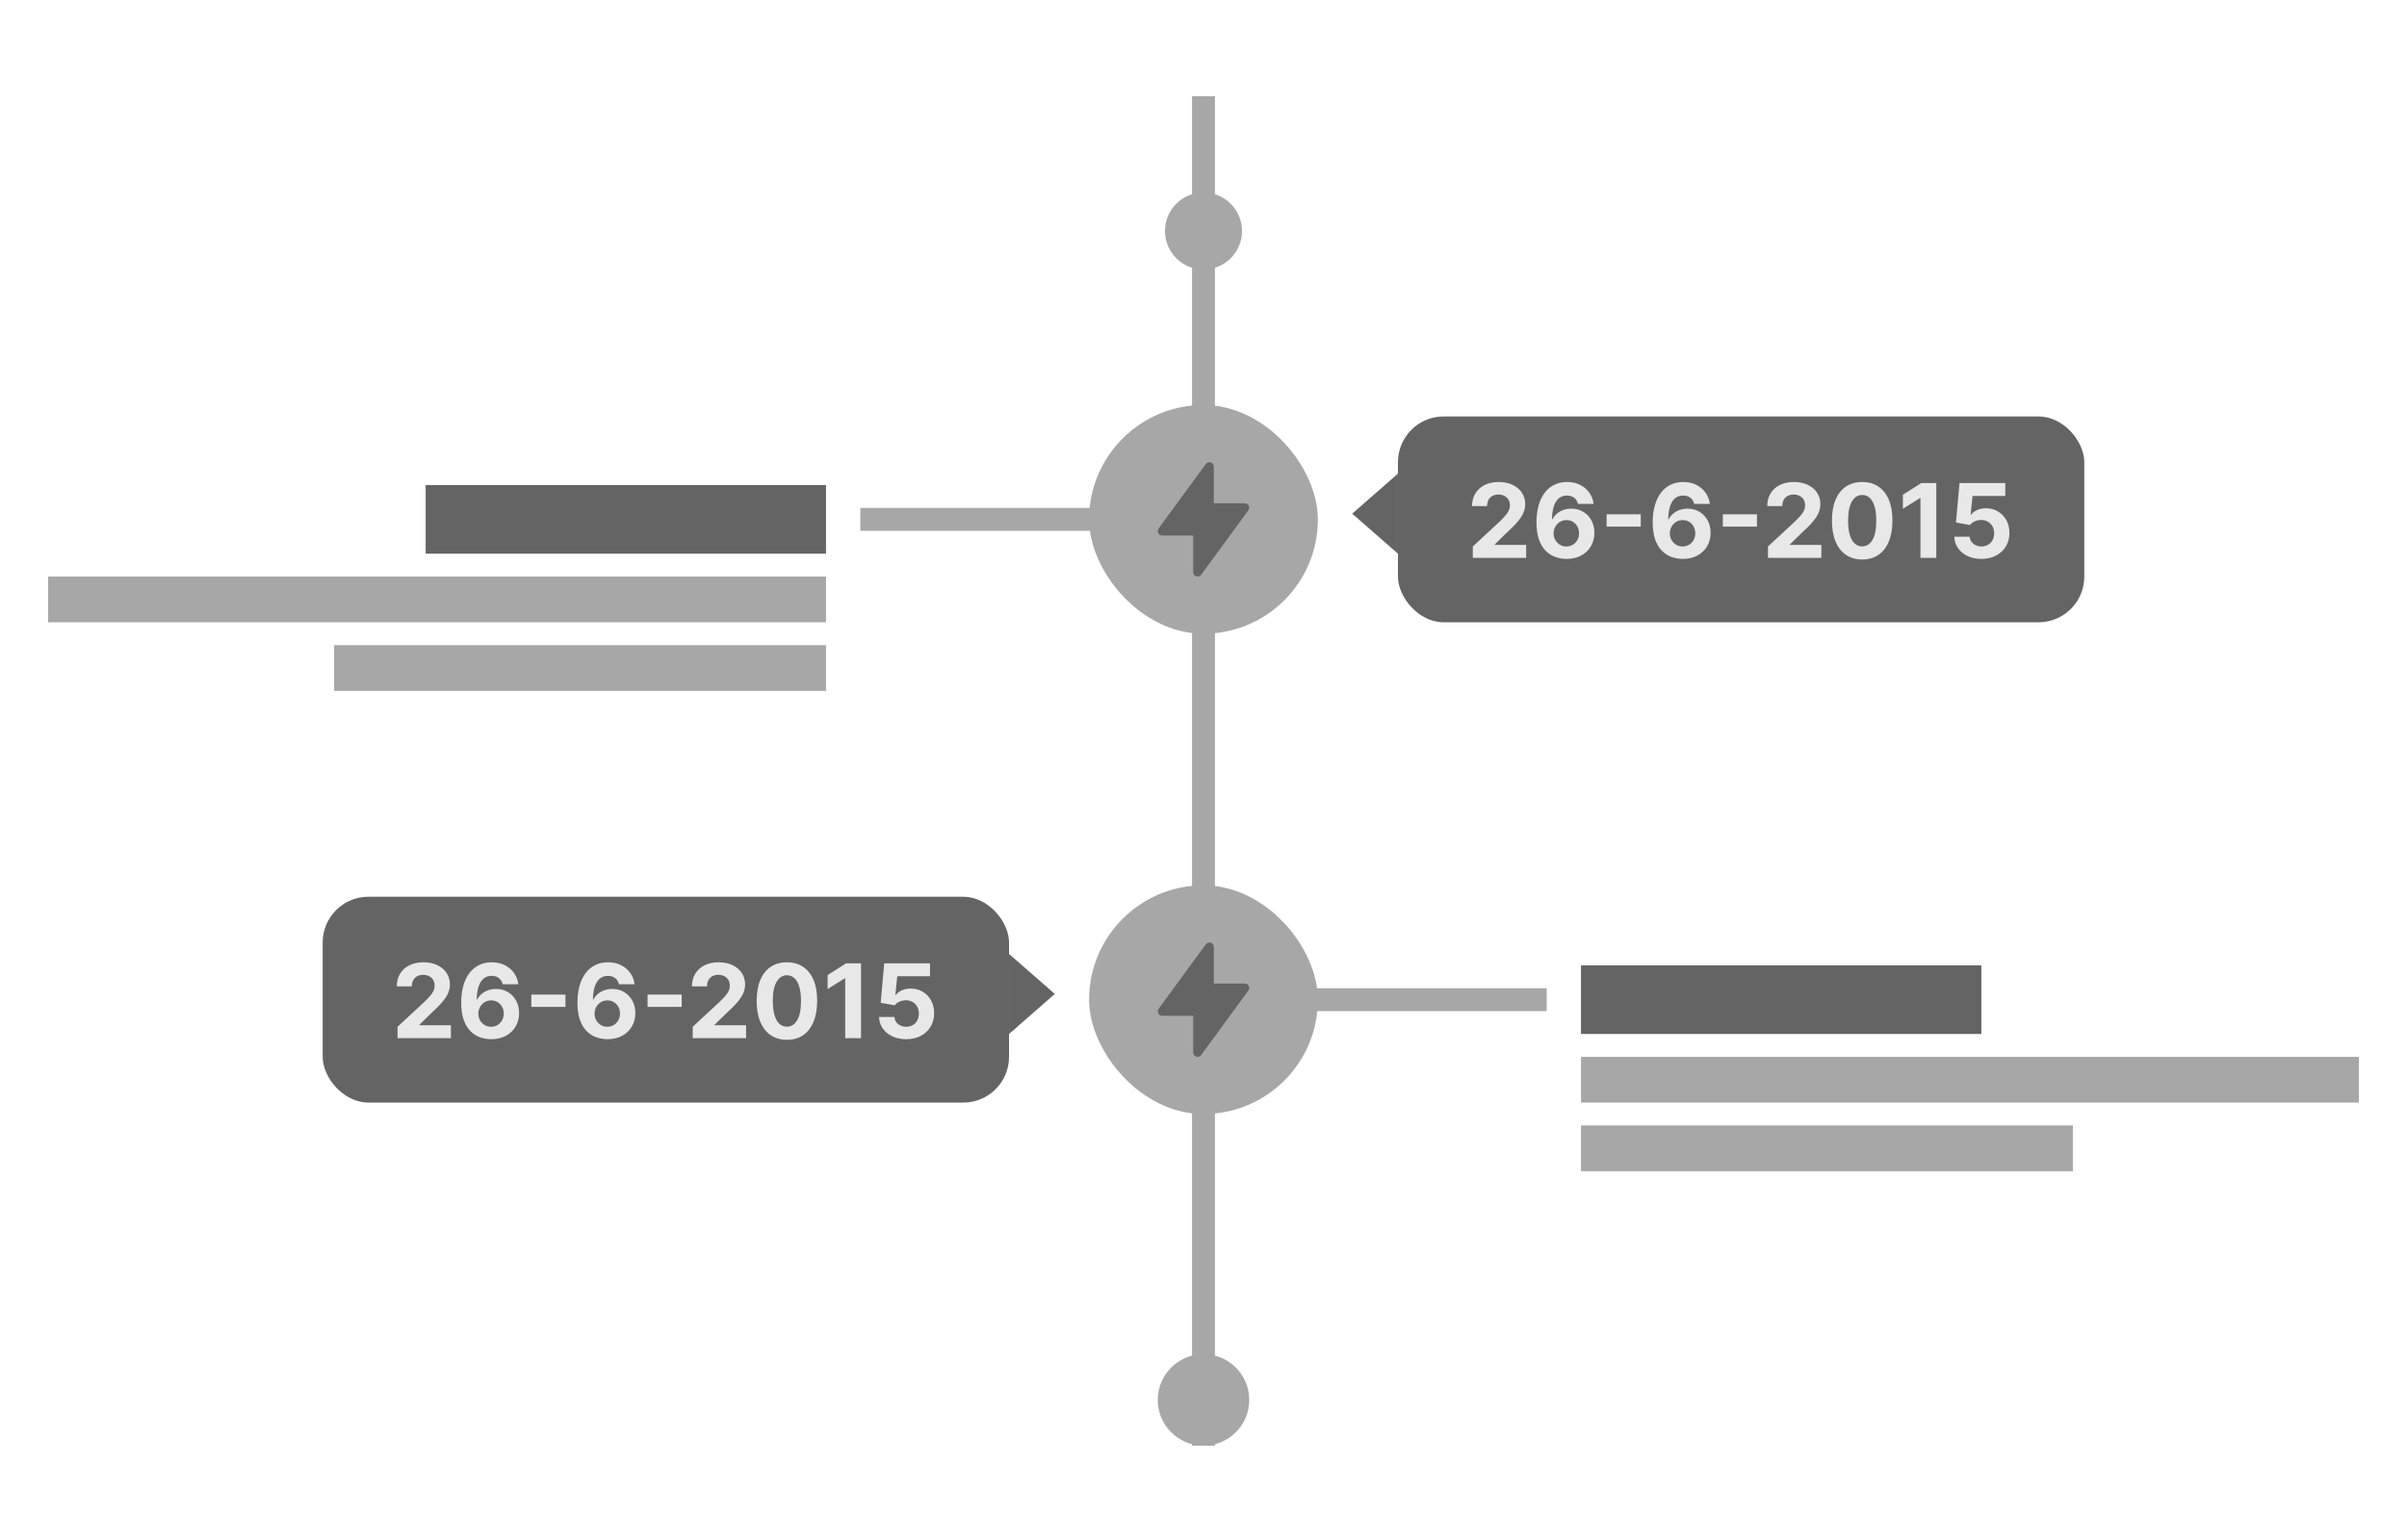
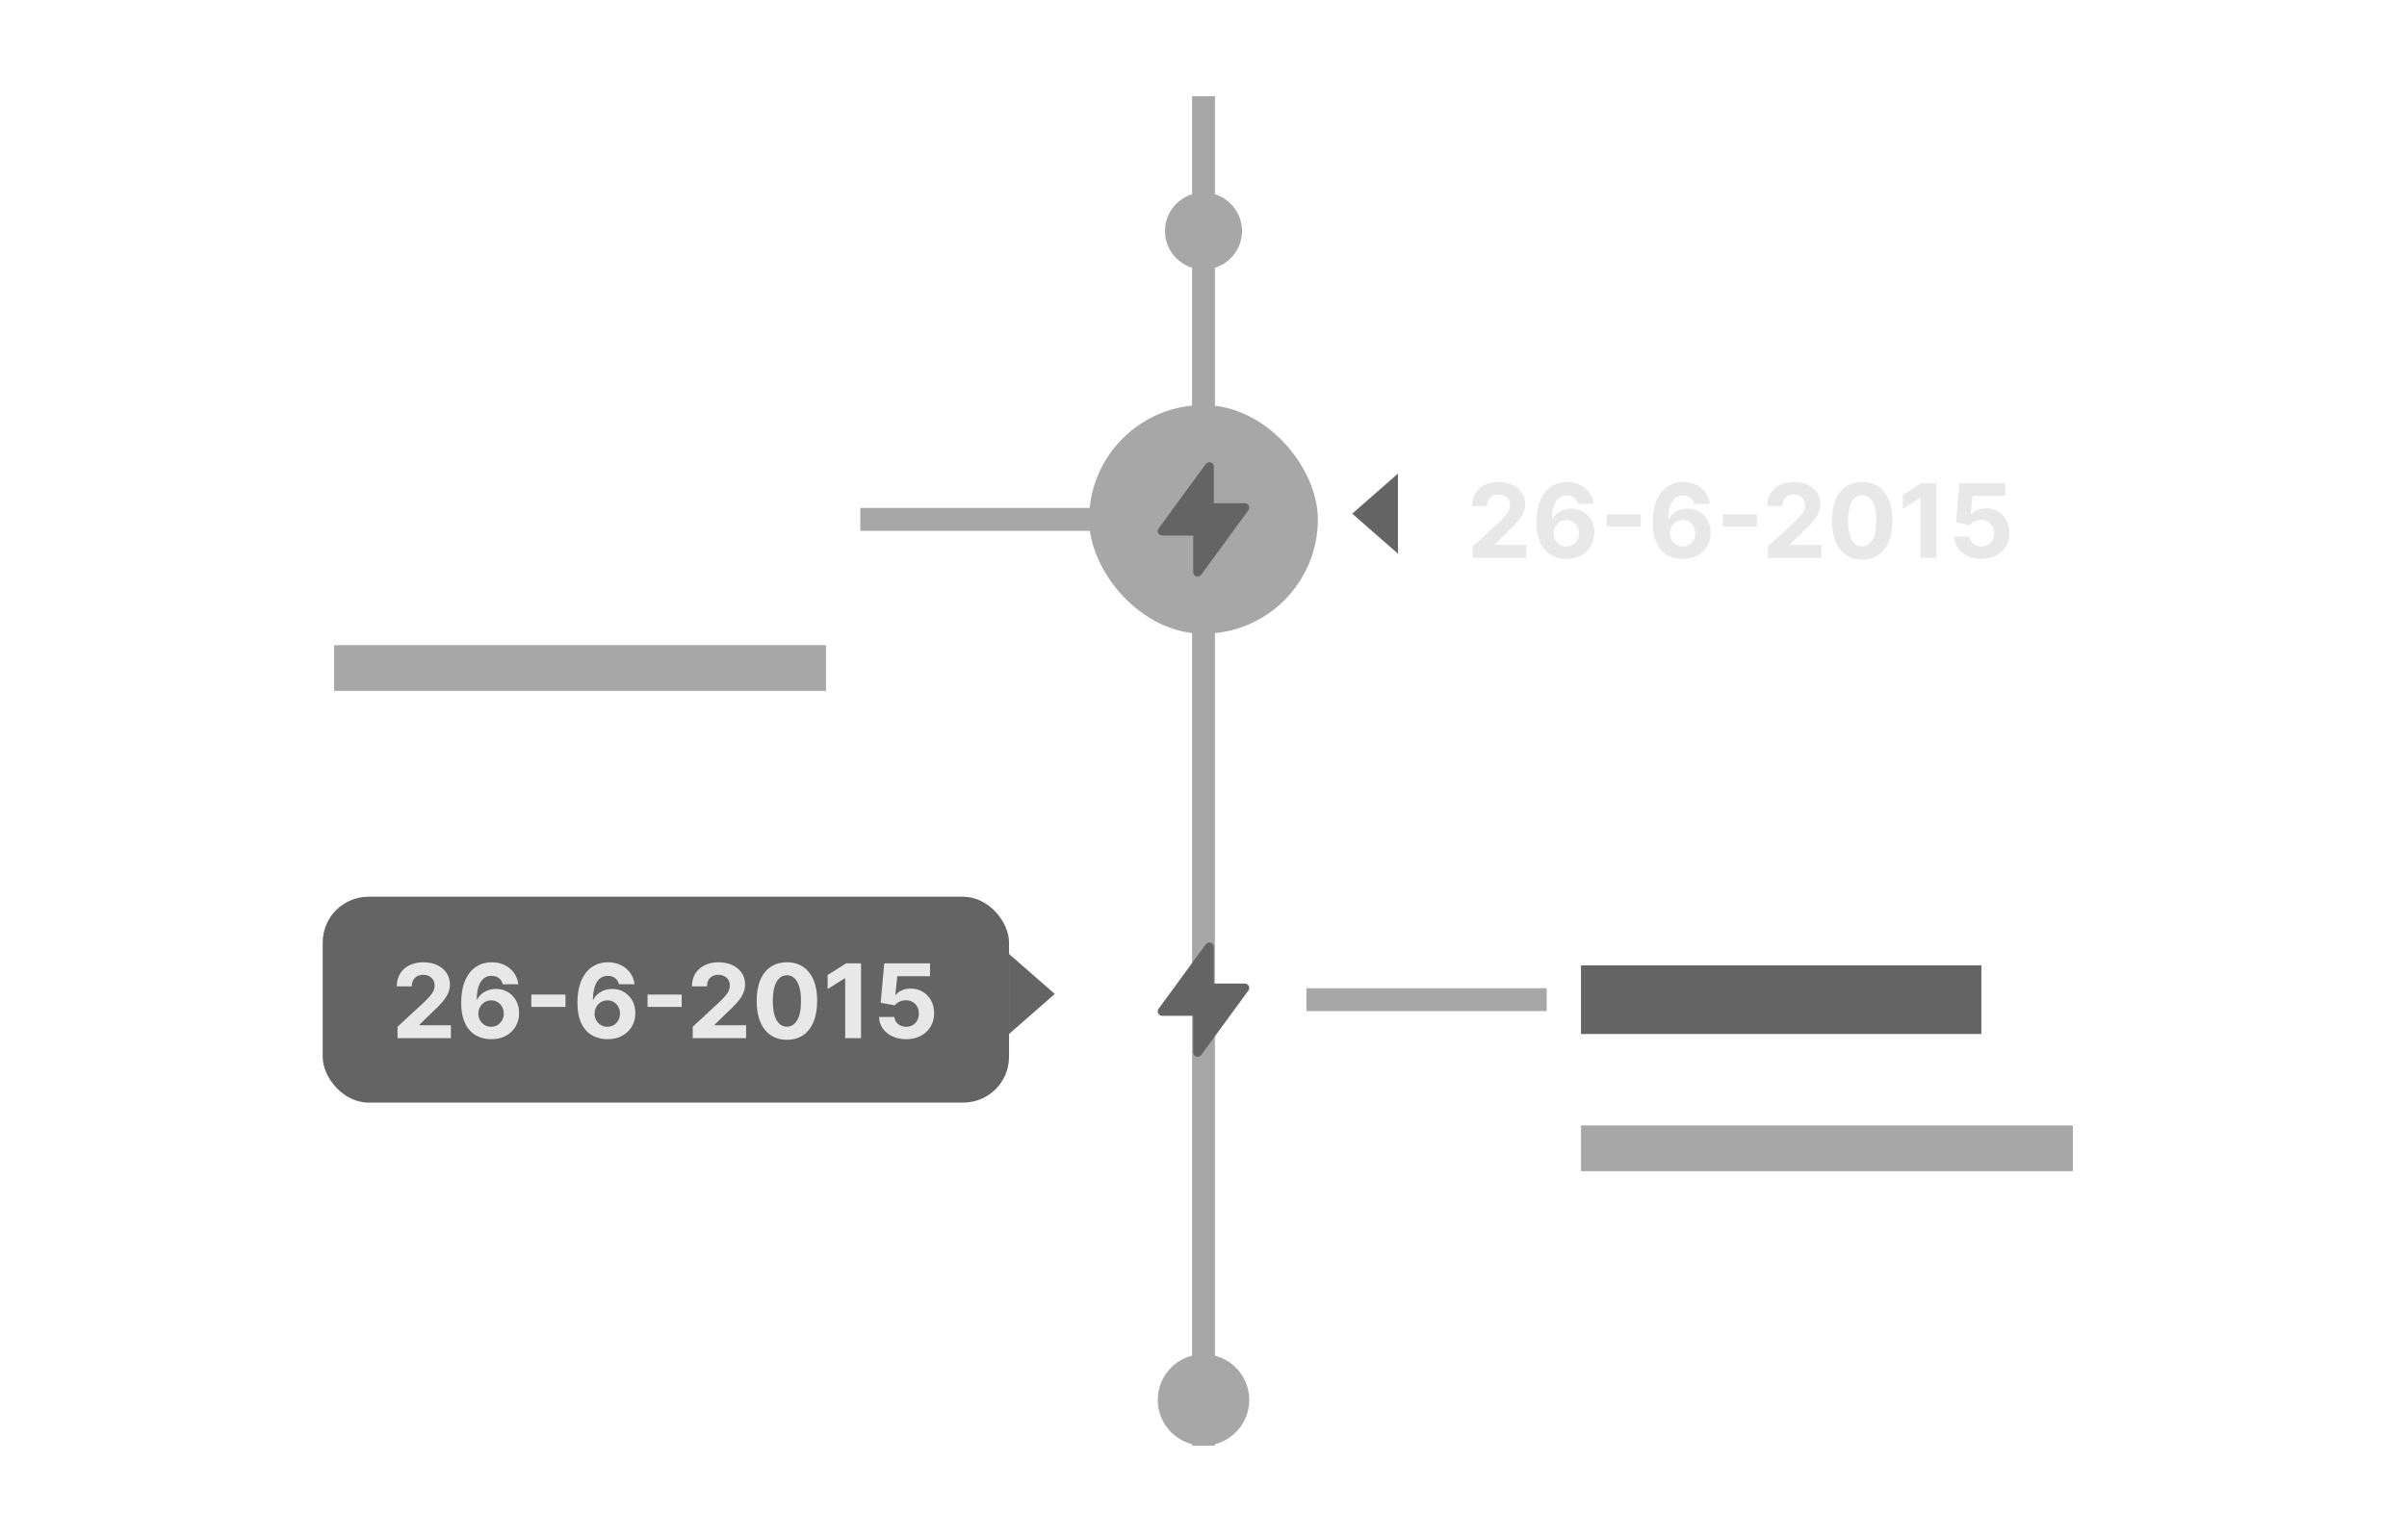
<svg xmlns="http://www.w3.org/2000/svg" width="250" height="160" viewBox="0 0 250 160" fill="none">
  <circle cx="125" cy="24" r="4" fill="#A7A7A7" />
  <rect x="123.812" y="10" width="2.376" height="140.198" fill="#A7A7A7" />
  <circle cx="125" cy="145.446" r="4.752" fill="#A7A7A7" />
  <rect x="113.118" y="42.079" width="23.762" height="23.762" rx="11.881" fill="#A7A7A7" />
-   <path fill-rule="evenodd" clip-rule="evenodd" d="M125.754 48.042C125.847 48.072 125.927 48.13 125.984 48.209C126.041 48.286 126.072 48.38 126.072 48.477V52.285H129.291C129.376 52.285 129.459 52.308 129.531 52.352C129.604 52.396 129.662 52.459 129.701 52.534C129.739 52.609 129.756 52.694 129.75 52.778C129.743 52.862 129.713 52.942 129.663 53.011L124.758 59.713C124.701 59.791 124.62 59.849 124.528 59.879C124.436 59.909 124.336 59.909 124.244 59.879C124.151 59.849 124.071 59.791 124.014 59.713C123.957 59.635 123.926 59.541 123.926 59.445V55.637H120.707C120.622 55.637 120.538 55.613 120.466 55.569C120.393 55.525 120.335 55.462 120.296 55.387C120.258 55.312 120.241 55.227 120.248 55.143C120.254 55.059 120.284 54.978 120.334 54.91L125.24 48.208C125.297 48.13 125.377 48.072 125.47 48.042C125.562 48.013 125.662 48.013 125.754 48.042Z" fill="#646464" />
-   <rect x="113.118" y="91.981" width="23.762" height="23.762" rx="11.881" fill="#A7A7A7" />
+   <path fill-rule="evenodd" clip-rule="evenodd" d="M125.754 48.042C125.847 48.072 125.927 48.13 125.984 48.209C126.041 48.286 126.072 48.38 126.072 48.477V52.285H129.291C129.376 52.285 129.459 52.308 129.531 52.352C129.604 52.396 129.662 52.459 129.701 52.534C129.739 52.609 129.756 52.694 129.75 52.778C129.743 52.862 129.713 52.942 129.663 53.011L124.758 59.713C124.701 59.791 124.62 59.849 124.528 59.879C124.436 59.909 124.336 59.909 124.244 59.879C124.151 59.849 124.071 59.791 124.014 59.713C123.957 59.635 123.926 59.541 123.926 59.445V55.637H120.707C120.622 55.637 120.538 55.613 120.466 55.569C120.393 55.525 120.335 55.462 120.296 55.387C120.258 55.312 120.241 55.227 120.248 55.143C120.254 55.059 120.284 54.978 120.334 54.91L125.24 48.208C125.297 48.13 125.377 48.072 125.47 48.042C125.562 48.013 125.662 48.013 125.754 48.042" fill="#646464" />
  <path fill-rule="evenodd" clip-rule="evenodd" d="M125.754 97.943C125.847 97.973 125.927 98.031 125.984 98.109C126.041 98.187 126.072 98.281 126.072 98.378V102.186H129.291C129.376 102.186 129.459 102.209 129.531 102.253C129.604 102.297 129.662 102.36 129.701 102.435C129.739 102.51 129.756 102.595 129.75 102.679C129.743 102.763 129.713 102.843 129.663 102.911L124.758 109.614C124.701 109.692 124.62 109.75 124.528 109.78C124.436 109.81 124.336 109.81 124.244 109.78C124.151 109.75 124.071 109.692 124.014 109.614C123.957 109.536 123.926 109.442 123.926 109.345V105.537H120.707C120.622 105.538 120.538 105.514 120.466 105.47C120.393 105.426 120.335 105.363 120.296 105.288C120.258 105.213 120.241 105.128 120.248 105.044C120.254 104.96 120.284 104.879 120.334 104.811L125.24 98.109C125.297 98.031 125.377 97.973 125.47 97.943C125.562 97.913 125.662 97.913 125.754 97.943Z" fill="#646464" />
-   <rect x="145.197" y="43.267" width="71.287" height="21.386" rx="4.752" fill="#646464" />
  <path d="M152.971 57.96V56.776L155.739 54.213C155.975 53.985 156.172 53.78 156.332 53.597C156.494 53.415 156.617 53.237 156.7 53.062C156.784 52.885 156.825 52.694 156.825 52.489C156.825 52.261 156.773 52.065 156.67 51.9C156.566 51.733 156.424 51.605 156.244 51.517C156.065 51.425 155.861 51.38 155.633 51.38C155.395 51.38 155.187 51.428 155.01 51.524C154.833 51.62 154.696 51.758 154.6 51.938C154.504 52.118 154.456 52.332 154.456 52.58H152.895C152.895 52.071 153.01 51.629 153.241 51.255C153.471 50.88 153.794 50.59 154.209 50.385C154.624 50.18 155.103 50.077 155.644 50.077C156.201 50.077 156.686 50.176 157.099 50.373C157.514 50.569 157.837 50.839 158.067 51.186C158.297 51.533 158.413 51.93 158.413 52.379C158.413 52.672 158.354 52.962 158.238 53.248C158.124 53.534 157.92 53.852 157.627 54.201C157.333 54.548 156.919 54.964 156.385 55.45L155.25 56.563V56.616H158.515V57.96H152.971ZM162.691 58.067C162.291 58.064 161.905 57.997 161.533 57.865C161.163 57.734 160.832 57.52 160.538 57.224C160.244 56.928 160.012 56.535 159.839 56.047C159.67 55.558 159.585 54.958 159.585 54.247C159.588 53.594 159.662 53.01 159.809 52.496C159.958 51.98 160.171 51.542 160.447 51.182C160.725 50.823 161.058 50.55 161.446 50.362C161.833 50.172 162.267 50.077 162.748 50.077C163.267 50.077 163.725 50.179 164.123 50.381C164.52 50.581 164.839 50.853 165.08 51.197C165.323 51.542 165.47 51.928 165.52 52.356H163.899C163.835 52.085 163.703 51.872 163.5 51.718C163.297 51.563 163.047 51.486 162.748 51.486C162.242 51.486 161.857 51.706 161.594 52.147C161.333 52.587 161.2 53.186 161.195 53.943H161.248C161.365 53.713 161.522 53.516 161.719 53.354C161.919 53.19 162.146 53.065 162.399 52.978C162.654 52.89 162.924 52.846 163.208 52.846C163.668 52.846 164.078 52.954 164.438 53.172C164.797 53.387 165.081 53.684 165.289 54.061C165.496 54.438 165.6 54.87 165.6 55.355C165.6 55.882 165.477 56.35 165.232 56.761C164.989 57.171 164.648 57.492 164.21 57.725C163.775 57.955 163.268 58.069 162.691 58.067ZM162.684 56.776C162.937 56.776 163.163 56.715 163.363 56.593C163.563 56.472 163.72 56.307 163.834 56.1C163.948 55.892 164.005 55.659 164.005 55.401C164.005 55.143 163.948 54.911 163.834 54.706C163.723 54.501 163.568 54.338 163.371 54.216C163.173 54.095 162.948 54.034 162.695 54.034C162.505 54.034 162.329 54.069 162.167 54.14C162.008 54.211 161.867 54.31 161.746 54.437C161.627 54.563 161.533 54.71 161.465 54.877C161.396 55.042 161.362 55.218 161.362 55.405C161.362 55.656 161.419 55.885 161.533 56.092C161.649 56.3 161.806 56.466 162.004 56.59C162.204 56.714 162.43 56.776 162.684 56.776ZM170.415 53.43V54.714H166.868V53.43H170.415ZM174.763 58.067C174.363 58.064 173.977 57.997 173.604 57.865C173.235 57.734 172.903 57.52 172.61 57.224C172.316 56.928 172.083 56.535 171.911 56.047C171.741 55.558 171.657 54.958 171.657 54.247C171.659 53.594 171.734 53.01 171.881 52.496C172.03 51.98 172.243 51.542 172.518 51.182C172.797 50.823 173.13 50.55 173.517 50.362C173.904 50.172 174.339 50.077 174.82 50.077C175.339 50.077 175.797 50.179 176.194 50.381C176.592 50.581 176.911 50.853 177.151 51.197C177.394 51.542 177.541 51.928 177.592 52.356H175.97C175.907 52.085 175.774 51.872 175.571 51.718C175.369 51.563 175.118 51.486 174.82 51.486C174.313 51.486 173.929 51.706 173.665 52.147C173.405 52.587 173.272 53.186 173.267 53.943H173.32C173.436 53.713 173.593 53.516 173.791 53.354C173.991 53.19 174.217 53.065 174.47 52.978C174.726 52.89 174.996 52.846 175.279 52.846C175.74 52.846 176.15 52.954 176.509 53.172C176.869 53.387 177.152 53.684 177.36 54.061C177.568 54.438 177.671 54.87 177.671 55.355C177.671 55.882 177.549 56.35 177.303 56.761C177.06 57.171 176.72 57.492 176.282 57.725C175.846 57.955 175.34 58.069 174.763 58.067ZM174.755 56.776C175.008 56.776 175.235 56.715 175.435 56.593C175.635 56.472 175.792 56.307 175.906 56.1C176.02 55.892 176.077 55.659 176.077 55.401C176.077 55.143 176.02 54.911 175.906 54.706C175.794 54.501 175.64 54.338 175.442 54.216C175.245 54.095 175.02 54.034 174.766 54.034C174.577 54.034 174.401 54.069 174.239 54.14C174.079 54.211 173.939 54.31 173.817 54.437C173.698 54.563 173.604 54.71 173.536 54.877C173.468 55.042 173.434 55.218 173.434 55.405C173.434 55.656 173.491 55.885 173.604 56.092C173.721 56.3 173.878 56.466 174.075 56.59C174.275 56.714 174.502 56.776 174.755 56.776ZM182.486 53.43V54.714H178.94V53.43H182.486ZM183.63 57.96V56.776L186.398 54.213C186.634 53.985 186.831 53.78 186.991 53.597C187.153 53.415 187.276 53.237 187.359 53.062C187.443 52.885 187.484 52.694 187.484 52.489C187.484 52.261 187.433 52.065 187.329 51.9C187.225 51.733 187.083 51.605 186.903 51.517C186.724 51.425 186.52 51.38 186.292 51.38C186.054 51.38 185.847 51.428 185.669 51.524C185.492 51.62 185.355 51.758 185.259 51.938C185.163 52.118 185.115 52.332 185.115 52.58H183.554C183.554 52.071 183.669 51.629 183.9 51.255C184.13 50.88 184.453 50.59 184.868 50.385C185.283 50.18 185.762 50.077 186.303 50.077C186.86 50.077 187.345 50.176 187.758 50.373C188.173 50.569 188.496 50.839 188.726 51.186C188.956 51.533 189.072 51.93 189.072 52.379C189.072 52.672 189.013 52.962 188.897 53.248C188.783 53.534 188.579 53.852 188.286 54.201C187.992 54.548 187.578 54.964 187.044 55.45L185.909 56.563V56.616H189.174V57.96H183.63ZM193.415 58.131C192.762 58.129 192.2 57.968 191.729 57.649C191.26 57.33 190.9 56.868 190.647 56.263C190.396 55.658 190.272 54.93 190.274 54.08C190.274 53.232 190.4 52.509 190.65 51.911C190.904 51.314 191.264 50.86 191.733 50.548C192.203 50.234 192.764 50.077 193.415 50.077C194.065 50.077 194.625 50.234 195.093 50.548C195.564 50.862 195.926 51.318 196.179 51.915C196.432 52.51 196.558 53.232 196.555 54.08C196.555 54.933 196.429 55.662 196.175 56.267C195.925 56.872 195.565 57.334 195.097 57.653C194.629 57.972 194.068 58.131 193.415 58.131ZM193.415 56.768C193.86 56.768 194.216 56.544 194.482 56.096C194.748 55.648 194.879 54.976 194.877 54.08C194.877 53.49 194.816 52.999 194.694 52.606C194.575 52.214 194.406 51.919 194.186 51.722C193.968 51.524 193.711 51.425 193.415 51.425C192.972 51.425 192.617 51.647 192.352 52.09C192.086 52.533 191.952 53.196 191.949 54.08C191.949 54.677 192.009 55.176 192.128 55.576C192.249 55.973 192.42 56.272 192.64 56.472C192.86 56.669 193.119 56.768 193.415 56.768ZM201.111 50.184V57.96H199.467V51.744H199.421L197.64 52.861V51.403L199.565 50.184H201.111ZM205.8 58.067C205.263 58.067 204.784 57.968 204.364 57.771C203.946 57.573 203.615 57.301 203.369 56.954C203.124 56.607 202.996 56.21 202.986 55.762H204.581C204.598 56.063 204.725 56.307 204.96 56.495C205.196 56.682 205.475 56.776 205.8 56.776C206.058 56.776 206.286 56.719 206.483 56.605C206.683 56.488 206.839 56.328 206.95 56.123C207.064 55.915 207.121 55.677 207.121 55.409C207.121 55.135 207.063 54.895 206.946 54.687C206.832 54.48 206.674 54.318 206.472 54.201C206.269 54.085 206.037 54.025 205.777 54.023C205.549 54.023 205.327 54.069 205.112 54.163C204.9 54.257 204.734 54.385 204.615 54.547L203.153 54.285L203.521 50.184H208.275V51.528H204.877L204.676 53.476H204.721C204.858 53.283 205.064 53.124 205.34 52.997C205.616 52.871 205.925 52.808 206.267 52.808C206.735 52.808 207.153 52.918 207.52 53.138C207.887 53.358 208.177 53.661 208.389 54.045C208.602 54.428 208.707 54.868 208.704 55.367C208.707 55.891 208.585 56.357 208.34 56.764C208.097 57.169 207.756 57.488 207.318 57.721C206.883 57.952 206.377 58.067 205.8 58.067Z" fill="#E8E8E8" />
  <path d="M140.444 53.367L145.197 49.208L145.197 57.525L140.444 53.367Z" fill="#646464" />
  <rect x="33.515" y="93.168" width="71.287" height="21.386" rx="4.752" fill="#646464" />
  <path d="M41.288 107.861V106.677L44.057 104.113C44.292 103.886 44.49 103.681 44.649 103.498C44.811 103.316 44.934 103.138 45.017 102.963C45.101 102.786 45.143 102.595 45.143 102.389C45.143 102.162 45.091 101.965 44.987 101.801C44.883 101.634 44.742 101.506 44.562 101.417C44.382 101.326 44.178 101.281 43.95 101.281C43.712 101.281 43.505 101.329 43.328 101.425C43.151 101.521 43.014 101.659 42.918 101.839C42.821 102.019 42.773 102.233 42.773 102.481H41.213C41.213 101.972 41.328 101.53 41.558 101.155C41.788 100.781 42.111 100.491 42.526 100.286C42.942 100.081 43.42 99.978 43.962 99.978C44.519 99.978 45.004 100.077 45.416 100.274C45.831 100.469 46.154 100.74 46.385 101.087C46.615 101.434 46.73 101.831 46.73 102.279C46.73 102.573 46.672 102.863 46.555 103.149C46.441 103.435 46.238 103.753 45.944 104.102C45.65 104.449 45.236 104.865 44.702 105.351L43.567 106.464V106.517H46.833V107.861H41.288ZM51.009 107.968C50.609 107.965 50.222 107.898 49.85 107.766C49.481 107.635 49.149 107.421 48.855 107.125C48.562 106.828 48.329 106.436 48.157 105.948C47.987 105.459 47.902 104.859 47.902 104.148C47.905 103.494 47.98 102.911 48.127 102.397C48.276 101.881 48.489 101.443 48.764 101.083C49.043 100.724 49.376 100.45 49.763 100.263C50.15 100.073 50.584 99.978 51.066 99.978C51.584 99.978 52.043 100.079 52.44 100.282C52.838 100.482 53.157 100.754 53.397 101.098C53.64 101.443 53.787 101.829 53.837 102.257H52.216C52.153 101.986 52.02 101.773 51.817 101.619C51.615 101.464 51.364 101.387 51.066 101.387C50.559 101.387 50.174 101.607 49.911 102.048C49.65 102.488 49.517 103.087 49.513 103.844H49.566C49.682 103.613 49.839 103.417 50.036 103.255C50.236 103.091 50.463 102.965 50.716 102.879C50.972 102.791 51.242 102.746 51.525 102.746C51.986 102.746 52.396 102.855 52.755 103.073C53.115 103.288 53.398 103.584 53.606 103.962C53.813 104.339 53.917 104.77 53.917 105.256C53.917 105.783 53.794 106.251 53.549 106.661C53.306 107.071 52.965 107.393 52.528 107.626C52.092 107.856 51.586 107.97 51.009 107.968ZM51.001 106.677C51.254 106.677 51.481 106.616 51.681 106.494C51.881 106.373 52.038 106.208 52.151 106.001C52.266 105.793 52.322 105.56 52.322 105.302C52.322 105.044 52.266 104.812 52.151 104.607C52.04 104.402 51.886 104.239 51.688 104.117C51.491 103.996 51.266 103.935 51.012 103.935C50.822 103.935 50.647 103.97 50.484 104.041C50.325 104.112 50.185 104.211 50.063 104.337C49.944 104.464 49.85 104.611 49.782 104.778C49.714 104.943 49.679 105.118 49.679 105.306C49.679 105.556 49.736 105.785 49.85 105.993C49.967 106.201 50.124 106.366 50.321 106.491C50.521 106.615 50.748 106.677 51.001 106.677ZM58.732 103.331V104.615H55.186V103.331H58.732ZM63.08 107.968C62.68 107.965 62.294 107.898 61.922 107.766C61.552 107.635 61.221 107.421 60.927 107.125C60.633 106.828 60.4 106.436 60.228 105.948C60.059 105.459 59.974 104.859 59.974 104.148C59.976 103.494 60.051 102.911 60.198 102.397C60.347 101.881 60.56 101.443 60.836 101.083C61.114 100.724 61.447 100.45 61.834 100.263C62.222 100.073 62.656 99.978 63.137 99.978C63.656 99.978 64.114 100.079 64.512 100.282C64.909 100.482 65.228 100.754 65.469 101.098C65.712 101.443 65.858 101.829 65.909 102.257H64.288C64.224 101.986 64.091 101.773 63.889 101.619C63.686 101.464 63.436 101.387 63.137 101.387C62.631 101.387 62.246 101.607 61.983 102.048C61.722 102.488 61.589 103.087 61.584 103.844H61.637C61.754 103.613 61.91 103.417 62.108 103.255C62.308 103.091 62.535 102.965 62.788 102.879C63.043 102.791 63.313 102.746 63.596 102.746C64.057 102.746 64.467 102.855 64.827 103.073C65.186 103.288 65.47 103.584 65.677 103.962C65.885 104.339 65.989 104.77 65.989 105.256C65.989 105.783 65.866 106.251 65.62 106.661C65.377 107.071 65.037 107.393 64.599 107.626C64.163 107.856 63.657 107.97 63.08 107.968ZM63.072 106.677C63.326 106.677 63.552 106.616 63.752 106.494C63.952 106.373 64.109 106.208 64.223 106.001C64.337 105.793 64.394 105.56 64.394 105.302C64.394 105.044 64.337 104.812 64.223 104.607C64.112 104.402 63.957 104.239 63.76 104.117C63.562 103.996 63.337 103.935 63.084 103.935C62.894 103.935 62.718 103.97 62.556 104.041C62.397 104.112 62.256 104.211 62.135 104.337C62.016 104.464 61.922 104.611 61.853 104.778C61.785 104.943 61.751 105.118 61.751 105.306C61.751 105.556 61.808 105.785 61.922 105.993C62.038 106.201 62.195 106.366 62.393 106.491C62.593 106.615 62.819 106.677 63.072 106.677ZM70.804 103.331V104.615H67.257V103.331H70.804ZM71.948 107.861V106.677L74.716 104.113C74.951 103.886 75.149 103.681 75.308 103.498C75.47 103.316 75.593 103.138 75.677 102.963C75.76 102.786 75.802 102.595 75.802 102.389C75.802 102.162 75.75 101.965 75.646 101.801C75.542 101.634 75.401 101.506 75.221 101.417C75.041 101.326 74.837 101.281 74.609 101.281C74.371 101.281 74.164 101.329 73.987 101.425C73.809 101.521 73.673 101.659 73.577 101.839C73.48 102.019 73.432 102.233 73.432 102.481H71.872C71.872 101.972 71.987 101.53 72.217 101.155C72.448 100.781 72.77 100.491 73.186 100.286C73.601 100.081 74.079 99.978 74.621 99.978C75.178 99.978 75.663 100.077 76.075 100.274C76.49 100.469 76.813 100.74 77.043 101.087C77.274 101.434 77.389 101.831 77.389 102.279C77.389 102.573 77.331 102.863 77.214 103.149C77.1 103.435 76.897 103.753 76.603 104.102C76.309 104.449 75.895 104.865 75.361 105.351L74.226 106.464V106.517H77.492V107.861H71.948ZM81.732 108.032C81.079 108.03 80.517 107.869 80.046 107.55C79.578 107.231 79.217 106.769 78.964 106.164C78.713 105.559 78.589 104.831 78.592 103.981C78.592 103.132 78.717 102.41 78.968 101.812C79.221 101.215 79.582 100.76 80.05 100.449C80.521 100.135 81.082 99.978 81.732 99.978C82.383 99.978 82.942 100.135 83.41 100.449C83.881 100.763 84.243 101.219 84.497 101.816C84.75 102.411 84.875 103.132 84.873 103.981C84.873 104.834 84.746 105.563 84.493 106.168C84.242 106.773 83.883 107.235 83.414 107.554C82.946 107.873 82.385 108.032 81.732 108.032ZM81.732 106.669C82.178 106.669 82.533 106.445 82.799 105.997C83.065 105.549 83.197 104.877 83.194 103.981C83.194 103.391 83.133 102.9 83.012 102.507C82.893 102.115 82.723 101.82 82.503 101.622C82.285 101.425 82.028 101.326 81.732 101.326C81.289 101.326 80.935 101.548 80.669 101.991C80.403 102.434 80.269 103.097 80.266 103.981C80.266 104.578 80.326 105.077 80.445 105.477C80.566 105.874 80.737 106.173 80.957 106.373C81.178 106.57 81.436 106.669 81.732 106.669ZM89.428 100.085V107.861H87.784V101.645H87.739L85.958 102.762V101.303L87.883 100.085H89.428ZM94.117 107.968C93.58 107.968 93.102 107.869 92.681 107.671C92.264 107.474 91.932 107.202 91.687 106.855C91.441 106.508 91.313 106.111 91.303 105.663H92.898C92.916 105.964 93.042 106.208 93.278 106.396C93.513 106.583 93.793 106.677 94.117 106.677C94.375 106.677 94.603 106.62 94.8 106.506C95 106.389 95.156 106.229 95.267 106.023C95.381 105.816 95.438 105.578 95.438 105.31C95.438 105.036 95.38 104.796 95.264 104.588C95.15 104.381 94.992 104.218 94.789 104.102C94.587 103.986 94.355 103.926 94.094 103.924C93.866 103.924 93.645 103.97 93.43 104.064C93.217 104.158 93.051 104.286 92.932 104.448L91.47 104.186L91.839 100.085H96.593V101.429H93.194L92.993 103.377H93.038C93.175 103.184 93.382 103.025 93.657 102.898C93.933 102.772 94.242 102.708 94.584 102.708C95.052 102.708 95.47 102.819 95.837 103.039C96.204 103.259 96.494 103.562 96.707 103.946C96.919 104.329 97.024 104.769 97.022 105.268C97.024 105.792 96.903 106.258 96.657 106.665C96.414 107.07 96.074 107.389 95.636 107.622C95.2 107.852 94.694 107.968 94.117 107.968Z" fill="#E8E8E8" />
  <path d="M109.555 103.267L104.802 99.109L104.802 107.426L109.555 103.267Z" fill="#646464" />
  <rect x="164.207" y="100.297" width="41.584" height="7.129" fill="#646464" />
-   <rect x="164.207" y="109.802" width="80.792" height="4.752" fill="#A7A7A7" />
  <rect x="164.207" y="116.931" width="51.089" height="4.752" fill="#A7A7A7" />
  <rect x="135.692" y="102.673" width="24.951" height="2.376" fill="#A7A7A7" />
-   <rect width="41.584" height="7.129" transform="matrix(-1 0 0 1 85.792 50.396)" fill="#646464" />
-   <rect width="80.792" height="4.752" transform="matrix(-1 0 0 1 85.792 59.901)" fill="#A7A7A7" />
  <rect width="51.089" height="4.752" transform="matrix(-1 0 0 1 85.792 67.03)" fill="#A7A7A7" />
  <rect width="24.951" height="2.376" transform="matrix(-1 0 0 1 114.307 52.773)" fill="#A7A7A7" />
</svg>